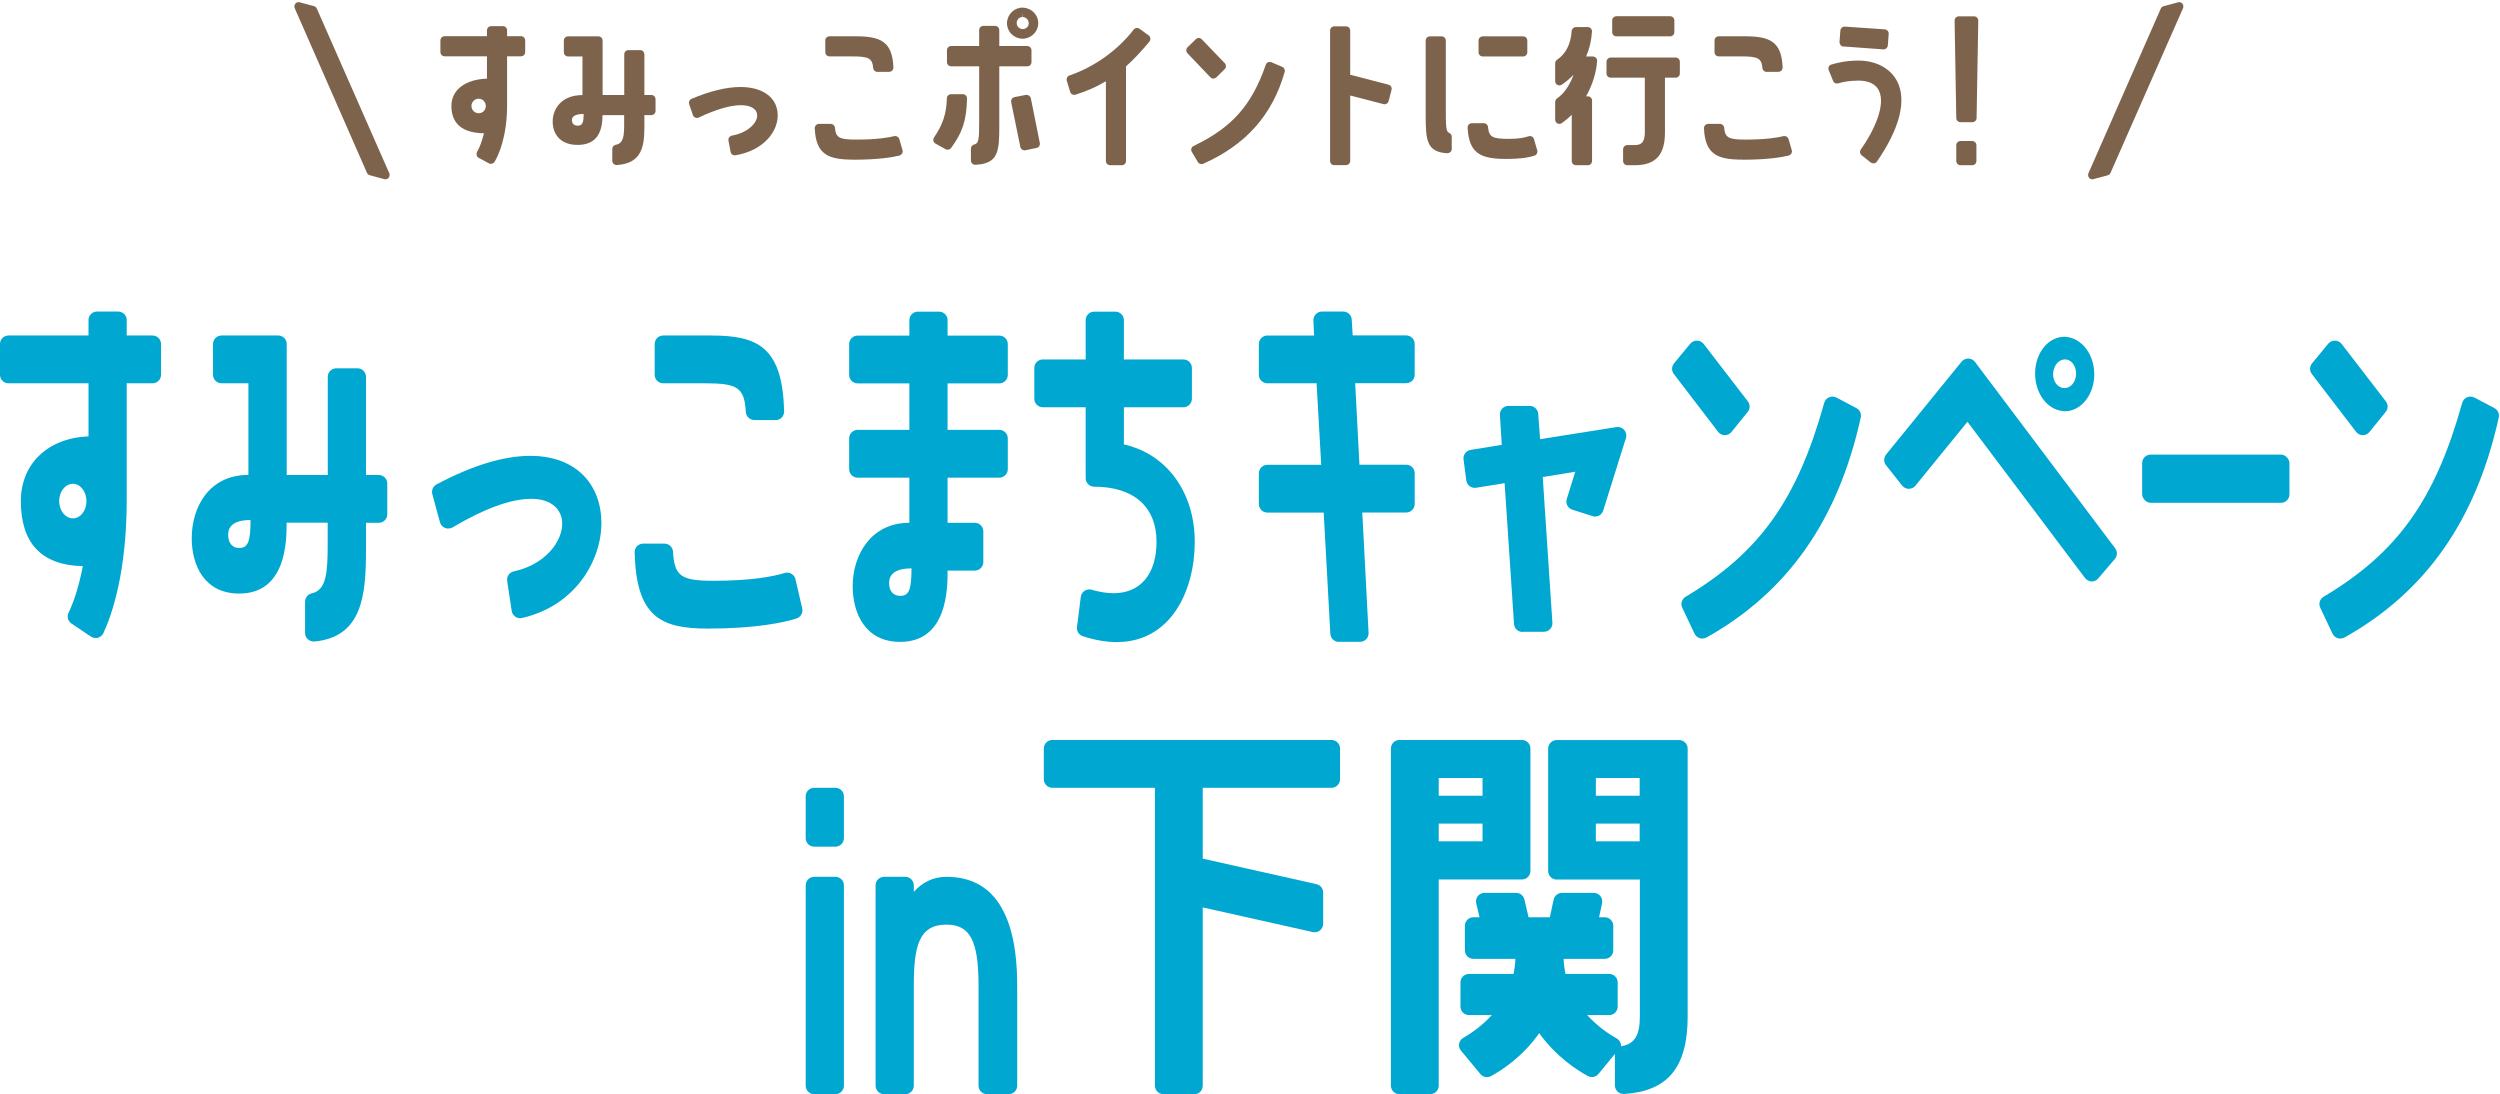
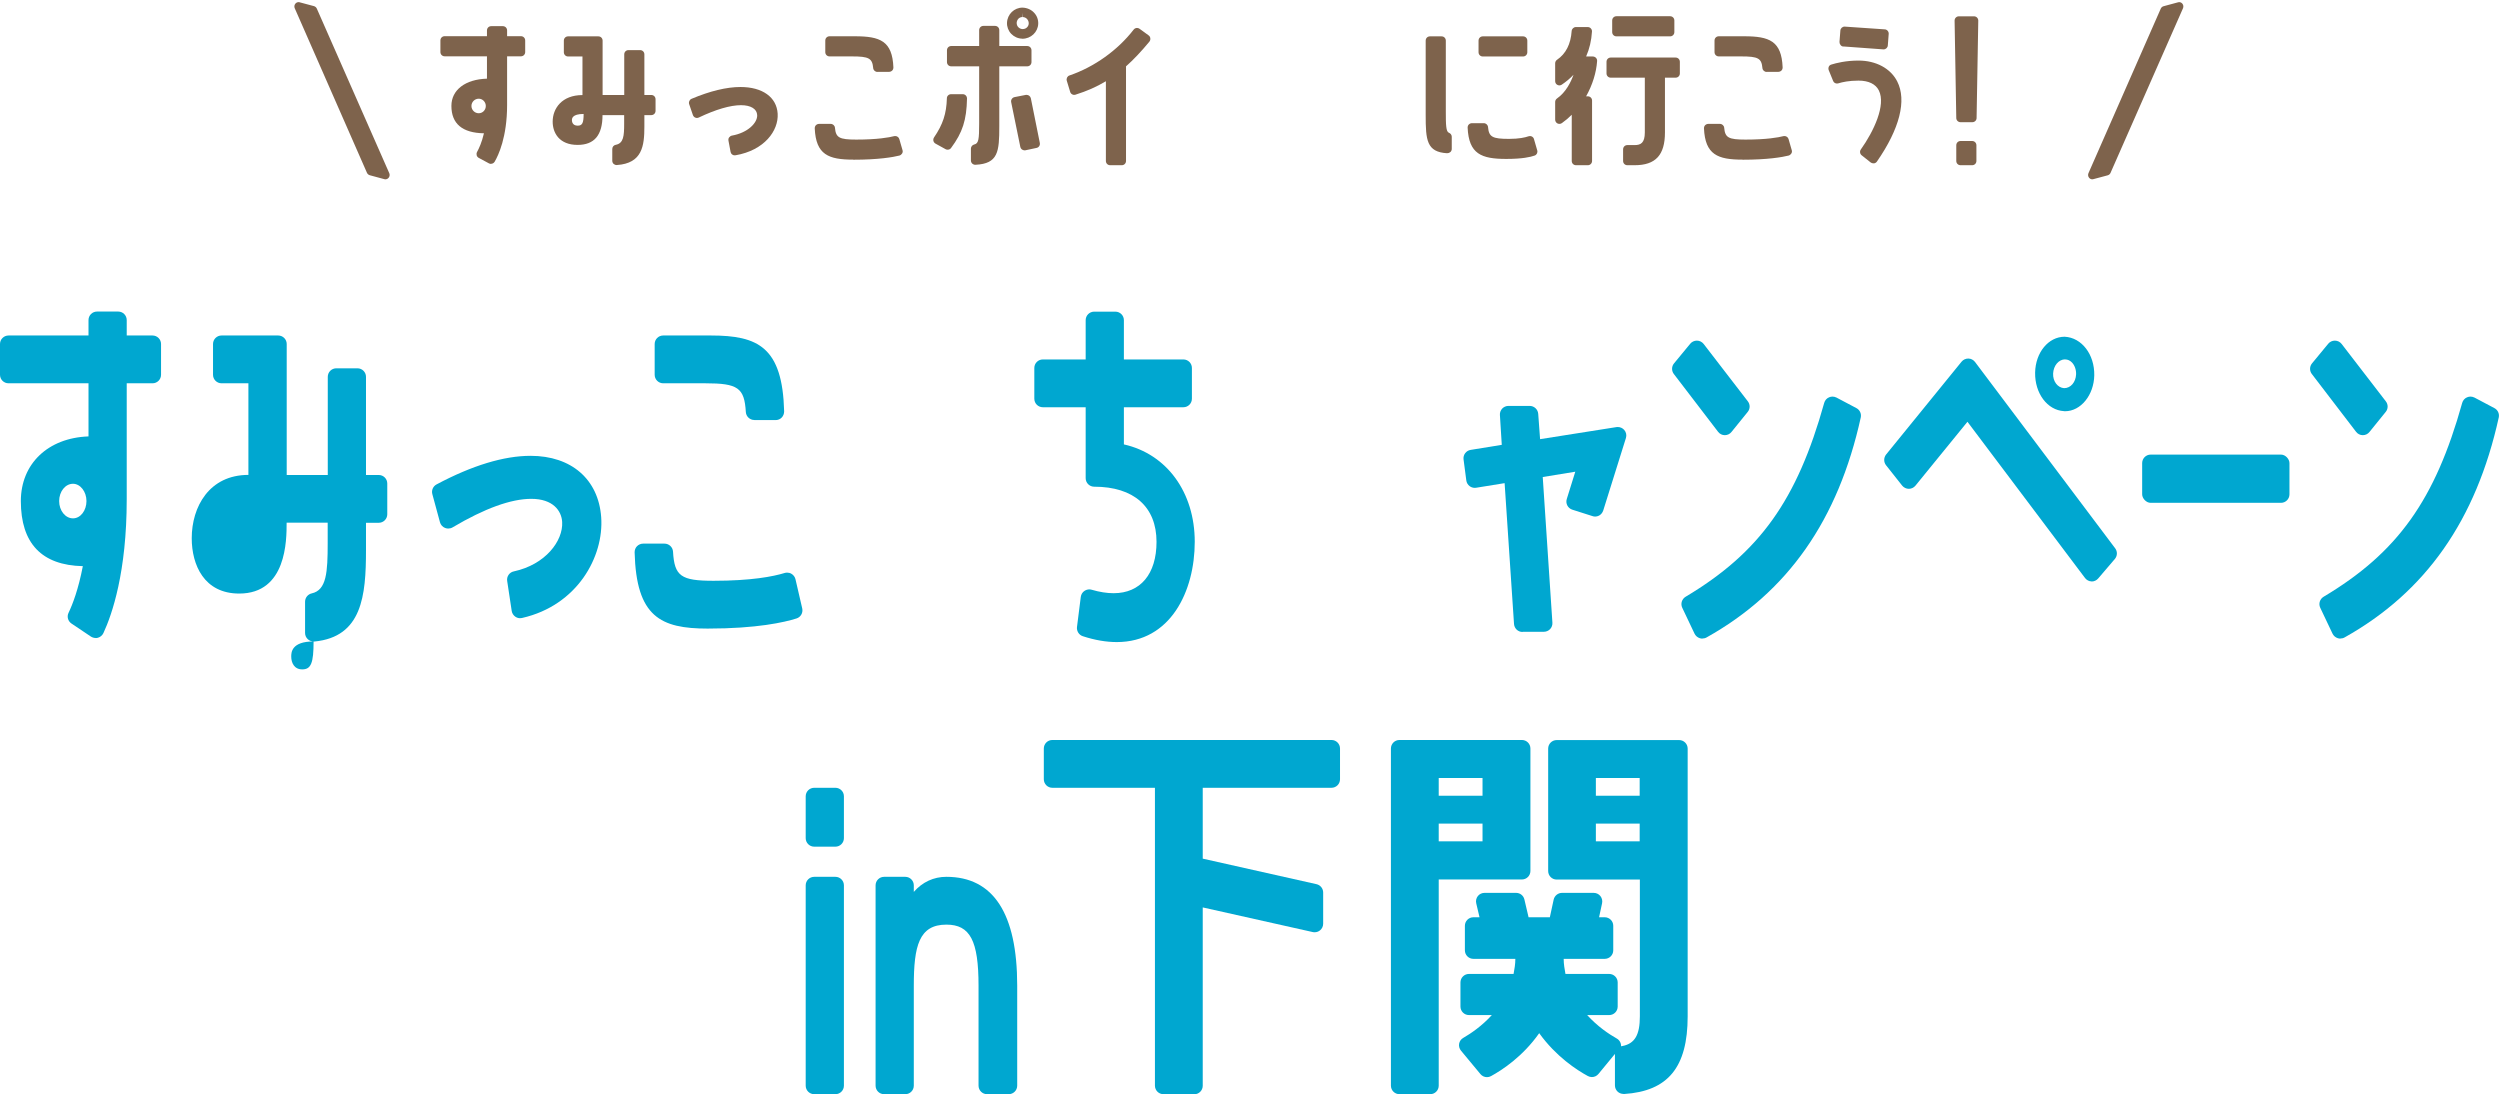
<svg xmlns="http://www.w3.org/2000/svg" id="_レイヤー_2" data-name="レイヤー 2" viewBox="0 0 281.9 123.38">
  <defs>
    <style>
      .cls-1 {
        fill: #00a7d0;
      }

      .cls-2 {
        fill: #7e634c;
      }
    </style>
  </defs>
  <g id="_レイヤー_1-2" data-name="レイヤー 1">
    <g>
      <path class="cls-2" d="m43.45,20.22s-.08,0-.12-.02l-1.63-.44c-.14-.04-.26-.14-.32-.27L33.23.92c-.07-.17-.04-.37.08-.51.09-.11.23-.17.36-.17.04,0,.08,0,.12.02l1.61.43c.14.04.26.14.32.27l8.18,18.58c.07.17.04.37-.08.51-.09.11-.23.17-.36.17Z" />
      <path class="cls-2" d="m55.36,18.48c-.08,0-.15-.02-.23-.06l-1.15-.62c-.11-.06-.2-.17-.23-.29s-.02-.26.04-.37c.22-.4.54-1.08.78-2.11-2.44-.04-3.67-1.08-3.67-3.09,0-1.8,1.57-3,4.01-3.07v-2.52h-4.77c-.27,0-.48-.21-.48-.48v-1.31c0-.27.21-.48.48-.48h4.77v-.65c0-.27.21-.48.48-.48h1.31c.27,0,.48.21.48.48v.65h1.56c.27,0,.48.21.48.48v1.31c0,.27-.21.48-.48.48h-1.56v5.5c0,3.61-.98,5.66-1.4,6.38-.09.15-.25.24-.41.24Zm-1.38-7.35c-.45,0-.82.37-.82.82s.37.82.82.82.8-.37.8-.82-.36-.82-.8-.82Z" />
      <path class="cls-2" d="m69.52,18.61c-.12,0-.24-.05-.33-.13-.1-.09-.15-.22-.15-.35v-1.33c0-.23.16-.43.39-.47.89-.17.95-1.01.95-2.38v-.97h-2.44c0,2.26-.92,3.36-2.81,3.36-2.07,0-2.81-1.36-2.81-2.62,0-1.49,1.04-3,3.36-3v-4.35h-1.62c-.27,0-.48-.21-.48-.48v-1.31c0-.27.21-.48.48-.48h3.41c.27,0,.48.21.48.48v6.13h2.44v-4.58c0-.27.21-.48.48-.48h1.31c.27,0,.48.21.48.48v4.58h.78c.27,0,.48.21.48.48v1.31c0,.27-.21.48-.48.48h-.78v1.3c0,2.17-.24,4.14-3.1,4.33-.01,0-.02,0-.03,0Zm-3.71-5.76c-1.32,0-1.32.54-1.32.71,0,.1.03.61.65.61.52,0,.67-.3.67-1.32h0Z" />
      <path class="cls-2" d="m82.85,17.52c-.23,0-.43-.16-.47-.39l-.24-1.28c-.02-.13,0-.26.08-.36s.19-.18.31-.2c1.81-.32,2.89-1.45,2.85-2.31-.03-.7-.72-1.12-1.83-1.12-1.2,0-2.84.48-4.75,1.39-.07.03-.14.05-.21.05-.06,0-.13-.01-.19-.04-.13-.05-.22-.16-.27-.29l-.42-1.23c-.08-.24.04-.5.27-.6,2.09-.88,3.95-1.33,5.52-1.33,2.48,0,4.08,1.15,4.19,3.01.11,1.91-1.49,4.13-4.76,4.69-.03,0-.06,0-.08,0Z" />
      <path class="cls-2" d="m96.21,18c-2.78,0-4.21-.55-4.34-3.53,0-.13.04-.26.13-.35.09-.09.22-.15.35-.15h1.32c.25,0,.46.19.48.44.1,1.11.48,1.33,2.4,1.33,2.39,0,3.71-.24,4.28-.39.04-.01.08-.01.12-.01.21,0,.4.14.46.35l.36,1.25c.04.13.02.26-.05.37-.07.11-.17.19-.3.23-.72.18-2.35.47-5.21.47Zm2.73-9.89c-.25,0-.46-.19-.48-.44-.1-1.1-.48-1.31-2.4-1.31h-2.52c-.27,0-.48-.21-.48-.48v-1.31c0-.27.21-.48.48-.48h2.86c2.84,0,4.22.53,4.34,3.51,0,.13-.04.26-.13.35s-.22.15-.35.15h-1.32Z" />
      <path class="cls-2" d="m109.96,18.58c-.12,0-.24-.05-.33-.13-.09-.09-.15-.22-.15-.35v-1.34c0-.22.16-.42.38-.47.49-.11.55-.58.55-2.36v-6.45h-3.15c-.27,0-.48-.21-.48-.48v-1.33c0-.27.21-.48.48-.48h3.15v-1.79c0-.27.21-.48.48-.48h1.31c.27,0,.48.21.48.48v1.79h3.15c.27,0,.48.21.48.48v1.33c0,.27-.21.48-.48.48h-3.15v6.76c0,2.85-.11,4.22-2.69,4.34,0,0-.01,0-.02,0Zm5.56-1.63c-.09,0-.19-.03-.26-.08-.11-.07-.18-.18-.21-.31l-1.03-5.04c-.03-.13,0-.26.07-.36.07-.11.18-.18.31-.21l1.28-.25s.06,0,.09,0c.22,0,.42.16.47.39l1.01,5.03c.05.26-.11.51-.37.56l-1.27.27s-.07.01-.1.01Zm-8.67-.07c-.08,0-.16-.02-.23-.06l-1.14-.63c-.12-.07-.2-.18-.23-.31s0-.27.07-.38c1-1.47,1.4-2.67,1.45-4.42,0-.26.22-.46.48-.46h1.31c.13,0,.25.05.34.14s.14.22.14.35c-.05,2.43-.5,3.83-1.8,5.58-.09.13-.24.19-.39.19Zm8.41-12.52c-.47-.01-.91-.21-1.24-.55-.32-.34-.49-.79-.47-1.25.04-.95.81-1.7,1.75-1.7.51.02.97.22,1.29.56.33.34.5.79.48,1.27-.04.94-.83,1.68-1.79,1.68,0,0-.04,0-.04,0Zm.04-2.44c-.36,0-.63.27-.66.65,0,.18.05.36.18.49.12.13.29.21.47.22.21,0,.38-.06.51-.19.13-.12.2-.29.2-.46,0-.38-.29-.69-.67-.71l-.04-.48v.48Z" />
      <path class="cls-2" d="m125.18,18.63c-.27,0-.48-.21-.48-.48v-8.99c-1.05.63-2.11,1.1-3.44,1.52-.05.01-.1.02-.14.02-.08,0-.15-.02-.22-.06-.11-.06-.2-.16-.23-.29l-.38-1.25c-.07-.25.06-.51.3-.59,2.81-.96,5.45-2.85,7.24-5.17.09-.12.24-.19.38-.19.1,0,.2.03.28.09l1.03.75c.11.08.18.2.19.33.02.13-.02.26-.1.37-.91,1.1-1.79,2.04-2.64,2.79v10.67c0,.27-.21.48-.48.48h-1.31Z" />
-       <path class="cls-2" d="m135.47,18.5c-.17,0-.32-.09-.41-.24l-.67-1.13c-.07-.12-.09-.25-.05-.38.04-.13.13-.24.25-.29,4.33-2.08,6.54-4.56,8.14-9.16.04-.13.14-.23.26-.28.06-.03.13-.04.19-.04s.13.01.19.04l1.22.52c.22.09.34.34.27.57-1.37,4.84-4.37,8.23-9.2,10.36-.06.03-.13.04-.19.04Zm1.36-9.63c-.13,0-.25-.06-.34-.15l-2.59-2.71c-.18-.19-.18-.49.01-.68l.93-.91c.09-.09.21-.14.33-.14h0c.13,0,.25.05.34.15l2.59,2.69c.18.19.18.49,0,.67l-.93.92c-.09.09-.21.14-.34.14h0Z" />
-       <path class="cls-2" d="m150.46,18.63c-.27,0-.48-.21-.48-.48V3.45c0-.27.21-.48.48-.48h1.31c.27,0,.48.21.48.48v4.98l4.32,1.12c.26.07.41.33.34.58l-.33,1.27c-.03.12-.11.23-.22.29-.07.04-.16.07-.24.07-.04,0-.08,0-.12-.02l-3.75-.97v7.37c0,.27-.21.48-.48.48h-1.31Z" />
      <path class="cls-2" d="m169.83,17.92c-2.78,0-4.21-.55-4.34-3.53,0-.13.04-.26.13-.35.09-.09.22-.15.35-.15h1.34c.25,0,.46.19.48.44.1,1.11.48,1.33,2.38,1.33,1.12,0,1.81-.16,2.18-.29.05-.02.11-.03.16-.03.08,0,.15.02.22.05.12.06.21.17.24.29l.37,1.28c.07.24-.06.5-.29.58-.47.17-1.4.38-3.21.38Zm-6.64-.64c-2.33-.13-2.43-1.49-2.43-4.31V4.58c0-.27.21-.48.48-.48h1.31c.27,0,.48.21.48.48v8.04c0,1.46.02,2.23.35,2.35.19.07.32.25.32.45v1.37c0,.13-.05.26-.15.35-.09.08-.21.13-.33.13,0,0-.02,0-.03,0Zm4.01-10.91c-.27,0-.48-.21-.48-.48v-1.31c0-.27.21-.48.48-.48h4.54c.27,0,.48.21.48.48v1.31c0,.27-.21.48-.48.48h-4.54Z" />
      <path class="cls-2" d="m183.5,18.63c-.27,0-.48-.21-.48-.48v-1.31c0-.27.21-.48.48-.48h.82c.69,0,1.15-.24,1.15-1.43v-6.17h-3.84c-.27,0-.48-.21-.48-.48v-1.31c0-.27.21-.48.48-.48h7.31c.27,0,.48.21.48.48v1.31c0,.27-.21.48-.48.48h-1.2v6.17c0,2.56-1.06,3.7-3.42,3.7h-.82Zm-5.79,0c-.27,0-.48-.21-.48-.48v-5.21c-.36.36-.73.67-1.11.94-.08.06-.18.09-.28.09-.08,0-.15-.02-.22-.05-.16-.08-.26-.25-.26-.43v-1.99c0-.16.08-.3.2-.39,1.01-.7,1.57-1.85,1.87-2.68-.38.41-.83.78-1.33,1.12-.08.05-.17.08-.26.08-.08,0-.16-.02-.23-.06-.16-.08-.25-.25-.25-.42v-2.01c0-.16.08-.31.21-.4,1-.68,1.55-1.77,1.65-3.24.02-.25.23-.45.48-.45h1.33c.13,0,.26.05.35.15.09.1.14.22.13.36-.06,1-.28,1.95-.66,2.81h.76c.13,0,.26.06.35.15s.14.23.13.36c-.09,1.31-.52,2.69-1.24,3.98h.19c.27,0,.48.21.48.48v6.81c0,.27-.21.48-.48.48h-1.33Zm4.56-14.53c-.27,0-.48-.21-.48-.48v-1.31c0-.27.21-.48.48-.48h6.05c.27,0,.48.21.48.48v1.31c0,.27-.21.48-.48.48h-6.05Z" />
      <path class="cls-2" d="m196.48,18c-2.78,0-4.21-.55-4.34-3.53,0-.13.04-.26.13-.35.09-.09.22-.15.35-.15h1.32c.25,0,.46.19.48.44.1,1.11.48,1.33,2.4,1.33,2.39,0,3.71-.24,4.28-.39.04-.01.08-.01.12-.01.21,0,.4.14.46.35l.36,1.25c.04.13.02.26-.05.37-.07.11-.17.19-.3.23-.72.18-2.35.47-5.21.47Zm2.73-9.89c-.25,0-.46-.19-.48-.44-.1-1.1-.48-1.31-2.4-1.31h-2.52c-.27,0-.48-.21-.48-.48v-1.31c0-.27.21-.48.48-.48h2.86c2.84,0,4.22.53,4.34,3.51,0,.13-.04.26-.13.35s-.22.15-.35.15h-1.32Z" />
      <path class="cls-2" d="m211.24,18.42c-.11,0-.21-.04-.3-.1l-1.02-.81c-.2-.16-.24-.45-.09-.66,1.45-2.04,2.85-5,2.03-6.65-.36-.72-1.15-1.11-2.3-1.11-1.07,0-1.83.17-2.28.31-.05.01-.1.02-.14.02-.19,0-.37-.11-.44-.3l-.49-1.2c-.05-.12-.05-.26,0-.39s.16-.21.29-.25c.54-.17,1.65-.45,3.06-.45,1.98,0,3.62.88,4.37,2.35,1.09,2.13.28,5.34-2.29,9.04-.08.11-.19.18-.32.2-.02,0-.05,0-.07,0Zm-3.37-13.17c-.13,0-.25-.07-.33-.17-.08-.1-.12-.22-.12-.35l.1-1.29c.02-.25.23-.44.48-.44.01,0,4.52.31,4.52.31.13,0,.25.07.33.16s.13.22.12.35l-.1,1.31c-.02.25-.23.44-.48.44-.01,0-4.52-.33-4.52-.33Z" />
      <path class="cls-2" d="m221.07,18.63c-.27,0-.48-.21-.48-.48v-1.77c0-.27.21-.48.48-.48h1.31c.27,0,.48.21.48.48v1.77c0,.27-.21.48-.48.48h-1.31Zm0-4.85c-.26,0-.48-.21-.48-.47l-.19-10.99c0-.13.05-.25.14-.34s.21-.14.34-.14h1.71c.13,0,.25.05.34.14s.14.22.14.34l-.19,10.99c0,.26-.22.47-.48.47h-1.32Z" />
      <path class="cls-2" d="m235.93,20.22c-.14,0-.27-.06-.36-.17-.12-.14-.15-.34-.08-.51L243.65.97c.06-.13.17-.23.32-.27l1.63-.44s.08-.02.12-.02c.14,0,.27.06.36.17.12.14.15.34.08.51l-8.18,18.58c-.06.13-.17.23-.32.27l-1.61.43s-.08.02-.12.02Z" />
    </g>
    <g>
      <path class="cls-1" d="m10.79,71.94c-.19,0-.38-.06-.54-.16l-2.19-1.47c-.4-.27-.54-.78-.33-1.21.46-.96,1.11-2.65,1.61-5.26-4.64-.1-6.99-2.57-6.99-7.34,0-4.2,3.06-7.13,7.63-7.29v-5.99H.96c-.53,0-.96-.43-.96-.96v-3.47c0-.53.43-.96.96-.96h9.02v-1.74c0-.53.43-.96.96-.96h2.39c.53,0,.96.43.96.96v1.74h2.91c.53,0,.96.43.96.96v3.47c0,.53-.43.96-.96.96h-2.91v13.08c0,8.21-1.65,12.98-2.63,15.09-.12.25-.34.44-.61.52-.08.02-.17.04-.26.04Zm-2.56-17.39c-.86,0-1.56.87-1.56,1.95s.7,1.95,1.56,1.95,1.52-.89,1.52-1.95-.69-1.95-1.52-1.95Z" />
-       <path class="cls-1" d="m35.36,72.33c-.24,0-.47-.09-.65-.25-.2-.18-.31-.44-.31-.71v-3.52c0-.45.31-.84.75-.94,1.68-.37,1.8-2.39,1.8-5.67v-2.3h-4.63c0,1.98,0,7.99-5.35,7.99-3.95,0-5.35-3.22-5.35-6.24,0-3.55,1.98-7.14,6.39-7.14v-10.33h-3.03c-.53,0-.96-.43-.96-.96v-3.47c0-.53.43-.96.96-.96h6.39c.53,0,.96.43.96.96v14.77h4.63v-11.07c0-.53.43-.96.96-.96h2.39c.53,0,.96.43.96.96v11.07h1.44c.53,0,.96.43.96.96v3.47c0,.53-.43.96-.96.96h-1.44v3.1c0,5.13-.44,9.77-5.82,10.29-.03,0-.06,0-.09,0Zm-7.11-13.69c-2.52,0-2.52,1.28-2.52,1.7,0,.7.33,1.45,1.24,1.45.99,0,1.28-.71,1.28-3.15h0Z" />
+       <path class="cls-1" d="m35.36,72.33c-.24,0-.47-.09-.65-.25-.2-.18-.31-.44-.31-.71v-3.52c0-.45.31-.84.75-.94,1.68-.37,1.8-2.39,1.8-5.67v-2.3h-4.63c0,1.98,0,7.99-5.35,7.99-3.95,0-5.35-3.22-5.35-6.24,0-3.55,1.98-7.14,6.39-7.14v-10.33h-3.03c-.53,0-.96-.43-.96-.96v-3.47c0-.53.43-.96.96-.96h6.39c.53,0,.96.43.96.96v14.77h4.63v-11.07c0-.53.43-.96.96-.96h2.39c.53,0,.96.43.96.96v11.07h1.44c.53,0,.96.43.96.96v3.47c0,.53-.43.96-.96.96h-1.44v3.1c0,5.13-.44,9.77-5.82,10.29-.03,0-.06,0-.09,0Zc-2.52,0-2.52,1.28-2.52,1.7,0,.7.33,1.45,1.24,1.45.99,0,1.28-.71,1.28-3.15h0Z" />
      <path class="cls-1" d="m58.65,69.71c-.19,0-.38-.06-.54-.17-.22-.15-.37-.39-.41-.65l-.51-3.38c-.08-.5.25-.98.75-1.08,3.57-.77,5.57-3.44,5.45-5.57-.07-1.26-1.03-2.61-3.48-2.61-2.29,0-5.27,1.08-8.88,3.22-.15.09-.32.13-.49.13-.12,0-.24-.02-.36-.07-.28-.11-.49-.35-.57-.64l-.86-3.17c-.12-.43.08-.89.48-1.1,4.02-2.14,7.59-3.22,10.6-3.22,4.6,0,7.65,2.65,7.96,6.92.32,4.45-2.69,9.94-8.91,11.36-.07.02-.14.02-.21.02Z" />
      <path class="cls-1" d="m79.81,70.88c-5.33,0-8.06-1.33-8.25-8.6,0-.26.09-.51.27-.69s.43-.29.69-.29h2.41c.51,0,.93.4.96.9.16,2.77.89,3.29,4.57,3.29,4.25,0,6.71-.48,8.02-.88.09-.03.19-.04.28-.04.17,0,.33.04.48.13.23.13.4.36.46.62l.76,3.29c.11.49-.17.98-.65,1.13-1.36.43-4.47,1.14-9.98,1.14Zm5.25-23.52c-.51,0-.93-.4-.96-.9-.16-2.73-.89-3.24-4.57-3.24h-4.75c-.53,0-.96-.43-.96-.96v-3.47c0-.53.43-.96.96-.96h5.39c5.32,0,8.06,1.32,8.25,8.55,0,.26-.09.51-.27.7-.18.19-.43.29-.69.29h-2.41Z" />
-       <path class="cls-1" d="m101.5,72.38c-3.95,0-5.35-3.25-5.35-6.29,0-3.44,2-7.14,6.39-7.14v-5.09h-5.83c-.53,0-.96-.43-.96-.96v-3.47c0-.53.43-.96.96-.96h5.83v-5.24h-5.83c-.53,0-.96-.43-.96-.96v-3.47c0-.53.43-.96.96-.96h5.83v-1.74c0-.53.43-.96.96-.96h2.39c.53,0,.96.43.96.96v1.74h5.83c.53,0,.96.43.96.96v3.47c0,.53-.43.96-.96.96h-5.83v5.24h5.83c.53,0,.96.43.96.96v3.47c0,.53-.43.96-.96.96h-5.83v5.09h3.07c.53,0,.96.43.96.96v3.47c0,.53-.43.96-.96.96h-3.07c0,1.99,0,8.04-5.35,8.04Zm1.28-8.29c-2.52,0-2.52,1.28-2.52,1.7,0,.86.47,1.4,1.24,1.4,1,0,1.28-.67,1.28-3.1h0Z" />
      <path class="cls-1" d="m125.92,72.4c-1.19,0-2.47-.22-3.82-.66-.44-.14-.71-.58-.66-1.03l.43-3.41c.04-.28.19-.53.43-.68.16-.1.34-.16.53-.16.09,0,.18.01.27.04.89.26,1.72.39,2.47.39,3.03,0,4.84-2.17,4.84-5.79,0-3.95-2.56-6.22-7.03-6.22-.53,0-.96-.43-.96-.96v-8h-4.83c-.53,0-.96-.43-.96-.96v-3.47c0-.53.43-.96.96-.96h4.83v-4.43c0-.53.43-.96.96-.96h2.39c.53,0,.96.43.96.96v4.43h6.71c.53,0,.96.43.96.96v3.47c0,.53-.43.96-.96.96h-6.71v4.19c4.85,1.09,7.99,5.41,7.99,10.98s-2.72,11.31-8.8,11.31Z" />
-       <path class="cls-1" d="m150.97,72.38c-.51,0-.93-.4-.96-.91l-.75-13.67h-6.35c-.53,0-.96-.43-.96-.96v-3.47c0-.53.43-.96.96-.96h6.07l-.52-9.19h-5.55c-.53,0-.96-.43-.96-.96v-3.47c0-.53.43-.96.96-.96h5.27l-.08-1.69c-.01-.26.08-.52.27-.71.18-.19.43-.3.69-.3h2.4c.51,0,.93.4.96.9l.11,1.79h6.03c.53,0,.96.43.96.96v3.47c0,.53-.43.96-.96.96h-5.75l.48,9.19h5.27c.53,0,.96.43.96.96v3.47c0,.53-.43.96-.96.96h-4.95l.71,13.57c.01.26-.08.52-.26.71s-.43.3-.7.3h-2.39Z" />
      <path class="cls-1" d="m171.68,71.26c-.51,0-.92-.39-.96-.9l-1.06-15.88-3.22.52c-.05,0-.1.01-.15.01-.21,0-.41-.07-.57-.19-.21-.16-.35-.39-.38-.65l-.31-2.37c-.07-.51.29-.99.8-1.07l3.51-.57-.21-3.37c-.02-.26.08-.52.26-.72.18-.19.44-.3.7-.3h2.4c.5,0,.92.39.96.89l.21,2.86,8.61-1.36s.1-.01.15-.01c.28,0,.54.12.73.33.22.25.29.6.19.91l-2.56,8.18c-.08.24-.25.45-.47.57-.14.07-.29.11-.44.11-.1,0-.2-.02-.29-.05l-2.29-.73c-.5-.16-.78-.7-.62-1.2l.96-3.08-3.67.6,1.09,16.43c.02.26-.08.53-.26.72-.18.19-.44.3-.7.3h-2.39Z" />
      <path class="cls-1" d="m191.95,72.01c-.1,0-.2-.02-.29-.05-.25-.08-.46-.26-.58-.5l-1.39-2.93c-.21-.45-.05-.98.38-1.24,8.33-4.97,12.57-10.89,15.63-21.87.08-.28.28-.51.55-.62.12-.05.25-.08.38-.08.15,0,.31.04.45.11l2.25,1.19c.38.2.58.63.49,1.05-2.55,11.58-8.24,19.69-17.39,24.81-.14.08-.31.12-.47.12Zm2.53-22.94c-.29,0-.57-.14-.75-.38l-4.99-6.52c-.27-.35-.26-.85.02-1.19l1.83-2.22c.18-.22.46-.35.74-.35h.02c.29,0,.57.14.75.37l4.99,6.48c.27.35.27.84-.02,1.19l-1.83,2.26c-.18.23-.46.36-.75.36h-.01Z" />
      <path class="cls-1" d="m235.85,65.56c-.29,0-.56-.15-.74-.38l-13.26-17.62-5.87,7.21c-.18.22-.46.35-.74.35h0c-.29,0-.57-.14-.75-.36l-1.82-2.3c-.28-.35-.27-.85,0-1.2l8.52-10.48c.18-.22.46-.35.74-.35,0,0,.01,0,.02,0,.3,0,.57.15.75.38l15.81,21.02c.27.36.25.86-.04,1.2l-1.88,2.2c-.18.21-.45.34-.73.34,0,0-.02,0-.03,0Zm-3.11-19.2c-1.88-.1-3.3-2.01-3.26-4.34.04-2.27,1.5-4.05,3.33-4.05,1.94.1,3.38,2.01,3.34,4.35-.04,2.23-1.52,4.05-3.29,4.05,0,0-.12,0-.12,0Zm.13-5.84c-.72,0-1.32.7-1.36,1.6-.04.87.5,1.6,1.24,1.65h0c.75,0,1.31-.68,1.35-1.55.02-.52-.15-1.01-.46-1.34-.22-.23-.49-.35-.77-.35Z" />
      <rect class="cls-1" x="241.55" y="51.26" width="16.61" height="5.44" rx=".96" ry=".96" />
      <path class="cls-1" d="m263.89,72.01c-.1,0-.2-.02-.29-.05-.25-.08-.46-.26-.58-.5l-1.39-2.93c-.21-.45-.05-.98.38-1.24,8.33-4.97,12.57-10.89,15.63-21.87.08-.28.28-.51.55-.62.12-.05.25-.08.38-.08.15,0,.31.04.45.11l2.25,1.19c.38.2.58.63.49,1.05-2.55,11.58-8.24,19.69-17.39,24.81-.14.08-.31.12-.47.12Zm2.53-22.94c-.29,0-.57-.14-.75-.38l-4.99-6.52c-.27-.35-.26-.85.02-1.19l1.83-2.22c.18-.22.46-.35.74-.35h.02c.29,0,.57.14.75.37l4.99,6.48c.27.35.27.84-.02,1.19l-1.83,2.26c-.18.23-.46.36-.75.36h-.01Z" />
      <path class="cls-1" d="m91.81,123.38c-.53,0-.96-.43-.96-.96v-22.59c0-.53.43-.96.96-.96h2.39c.53,0,.96.43.96.96v22.59c0,.53-.43.96-.96.96h-2.39Zm0-27.91c-.53,0-.96-.43-.96-.96v-4.72c0-.53.43-.96.96-.96h2.39c.53,0,.96.43.96.96v4.72c0,.53-.43.96-.96.96h-2.39Z" />
      <path class="cls-1" d="m111.3,123.38c-.53,0-.96-.43-.96-.96v-11.27c0-5.09-.95-6.89-3.63-6.89-3.09,0-3.67,2.42-3.67,6.89v11.27c0,.53-.43.96-.96.96h-2.39c-.53,0-.96-.43-.96-.96v-22.59c0-.53.43-.96.96-.96h2.39c.53,0,.96.43.96.96v.74c.97-1.11,2.24-1.7,3.67-1.7,5.3,0,7.99,4.13,7.99,12.28v11.27c0,.53-.43.96-.96.96h-2.43Z" />
      <path class="cls-1" d="m131.19,123.38c-.53,0-.96-.43-.96-.96v-33.59h-11.57c-.53,0-.96-.43-.96-.96v-3.47c0-.53.43-.96.96-.96h31.48c.53,0,.96.43.96.96v3.47c0,.53-.43.96-.96.96h-14.52v7.99l12.83,2.88c.44.1.75.49.75.94v3.52c0,.29-.13.57-.36.75-.17.14-.38.21-.6.21-.07,0-.14,0-.21-.02l-12.41-2.78v20.11c0,.53-.43.96-.96.96h-3.47Z" />
      <path class="cls-1" d="m157.8,123.38c-.53,0-.96-.43-.96-.96v-38.02c0-.53.43-.96.96-.96h13.81c.53,0,.96.43.96.96v13.81c0,.53-.43.96-.96.96h-9.38v23.25c0,.53-.43.96-.96.96h-3.47Zm4.43-30.51v2h4.94v-2h-4.94Zm0-5.14v2h4.94v-2h-4.94Zm20.83,35.62c-.24,0-.48-.09-.66-.26-.19-.18-.3-.43-.3-.7,0,0,0-3.54,0-3.55,0,0-1.86,2.26-1.86,2.26-.19.23-.46.35-.74.35-.16,0-.31-.04-.46-.12-1.24-.67-3.59-2.2-5.48-4.83-1.86,2.65-4.2,4.17-5.43,4.84-.14.08-.3.12-.46.12-.28,0-.55-.12-.74-.35l-2.19-2.64c-.18-.22-.26-.5-.21-.78.05-.28.22-.52.47-.66.85-.49,2.09-1.33,3.22-2.57h-2.58c-.53,0-.96-.43-.96-.96v-2.72c0-.53.43-.96.96-.96h5.03c.1-.54.2-1.09.2-1.7h-4.73c-.53,0-.96-.43-.96-.96v-2.77c0-.53.43-.96.96-.96h.69l-.37-1.57c-.07-.29,0-.59.18-.82.18-.23.46-.36.75-.36h3.57c.45,0,.83.31.93.74l.47,2.01h2.4l.43-1.99c.1-.44.49-.76.94-.76h3.58c.29,0,.57.13.75.36.18.23.25.52.19.81l-.34,1.58h.64c.53,0,.96.43.96.96v2.77c0,.53-.43.96-.96.96h-4.63c0,.6.1,1.13.2,1.7h4.93c.53,0,.96.43.96.96v2.72c0,.53-.43.96-.96.96h-2.48c1.17,1.29,2.46,2.15,3.33,2.64.32.18.51.52.49.88.05-.01.1-.03.15-.03,1.39-.27,1.97-1.24,1.97-3.34v-15.43h-9.38c-.53,0-.96-.43-.96-.96v-13.81c0-.53.43-.96.96-.96h13.81c.53,0,.96.43.96.96v30.19c0,5.74-2.21,8.44-7.17,8.76-.02,0-.04,0-.06,0Zm-3.11-30.48v2h4.94v-2h-4.94Zm0-5.14v2h4.94v-2h-4.94Z" />
    </g>
  </g>
</svg>